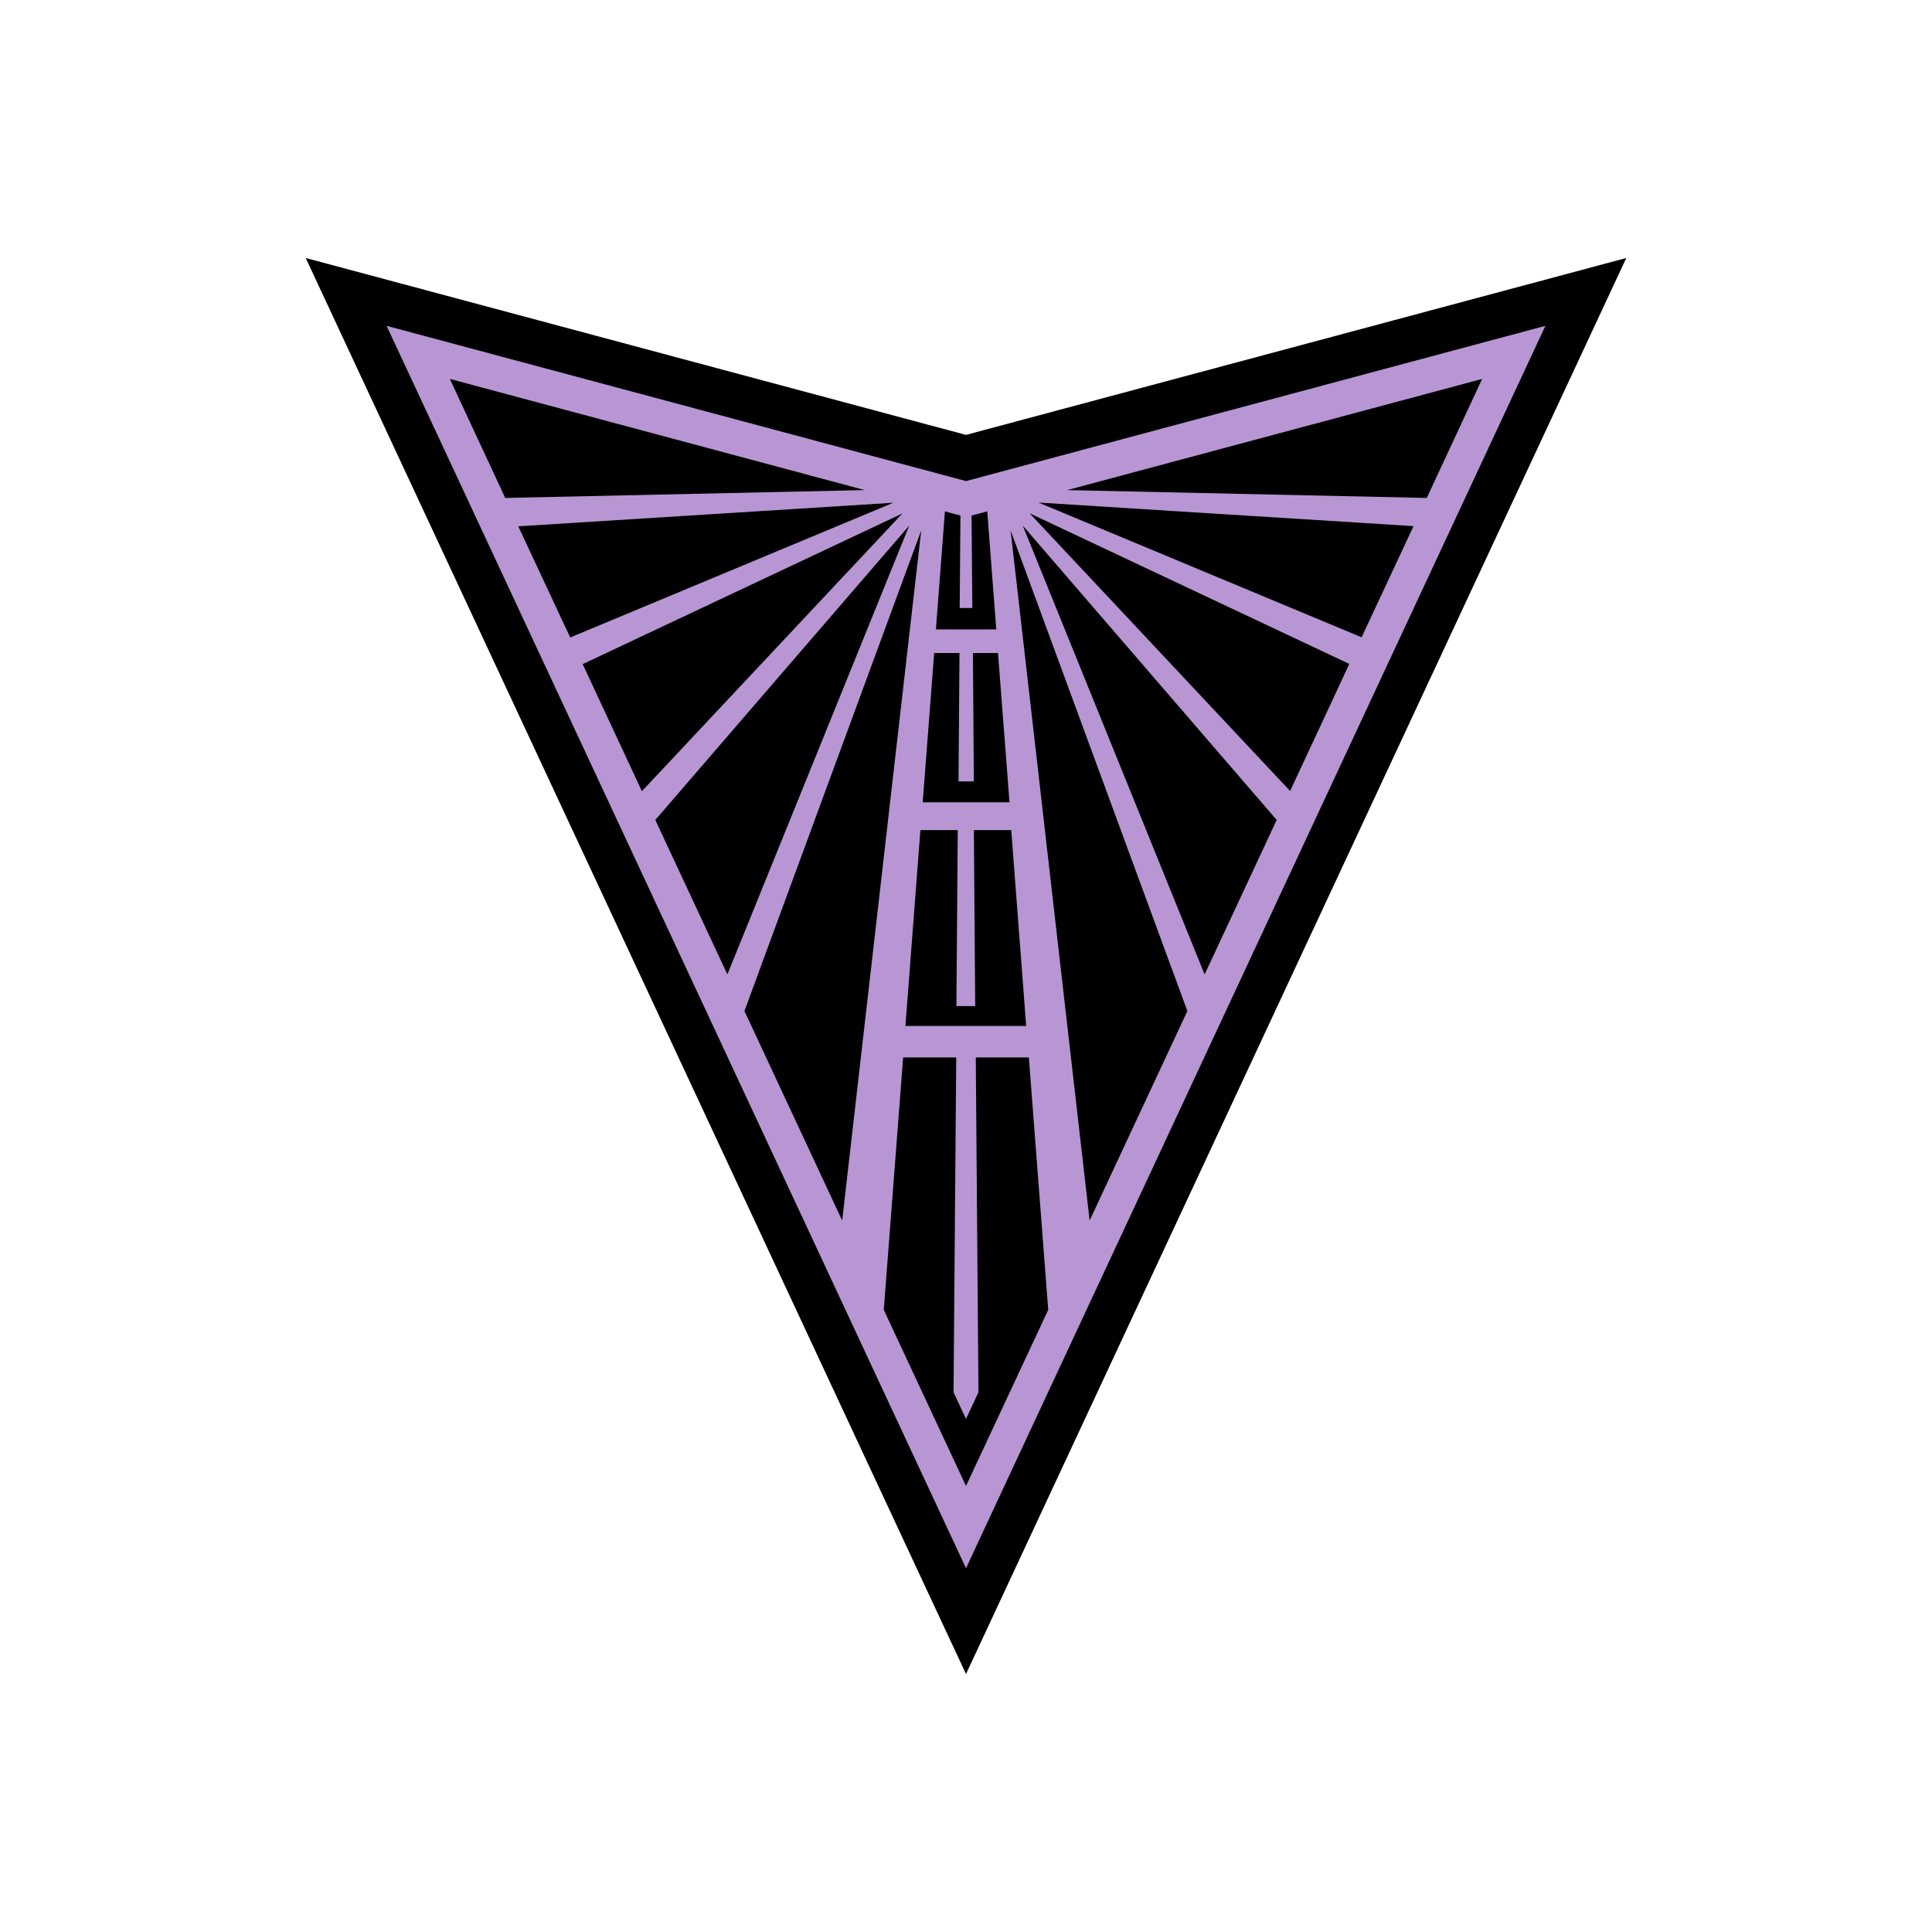
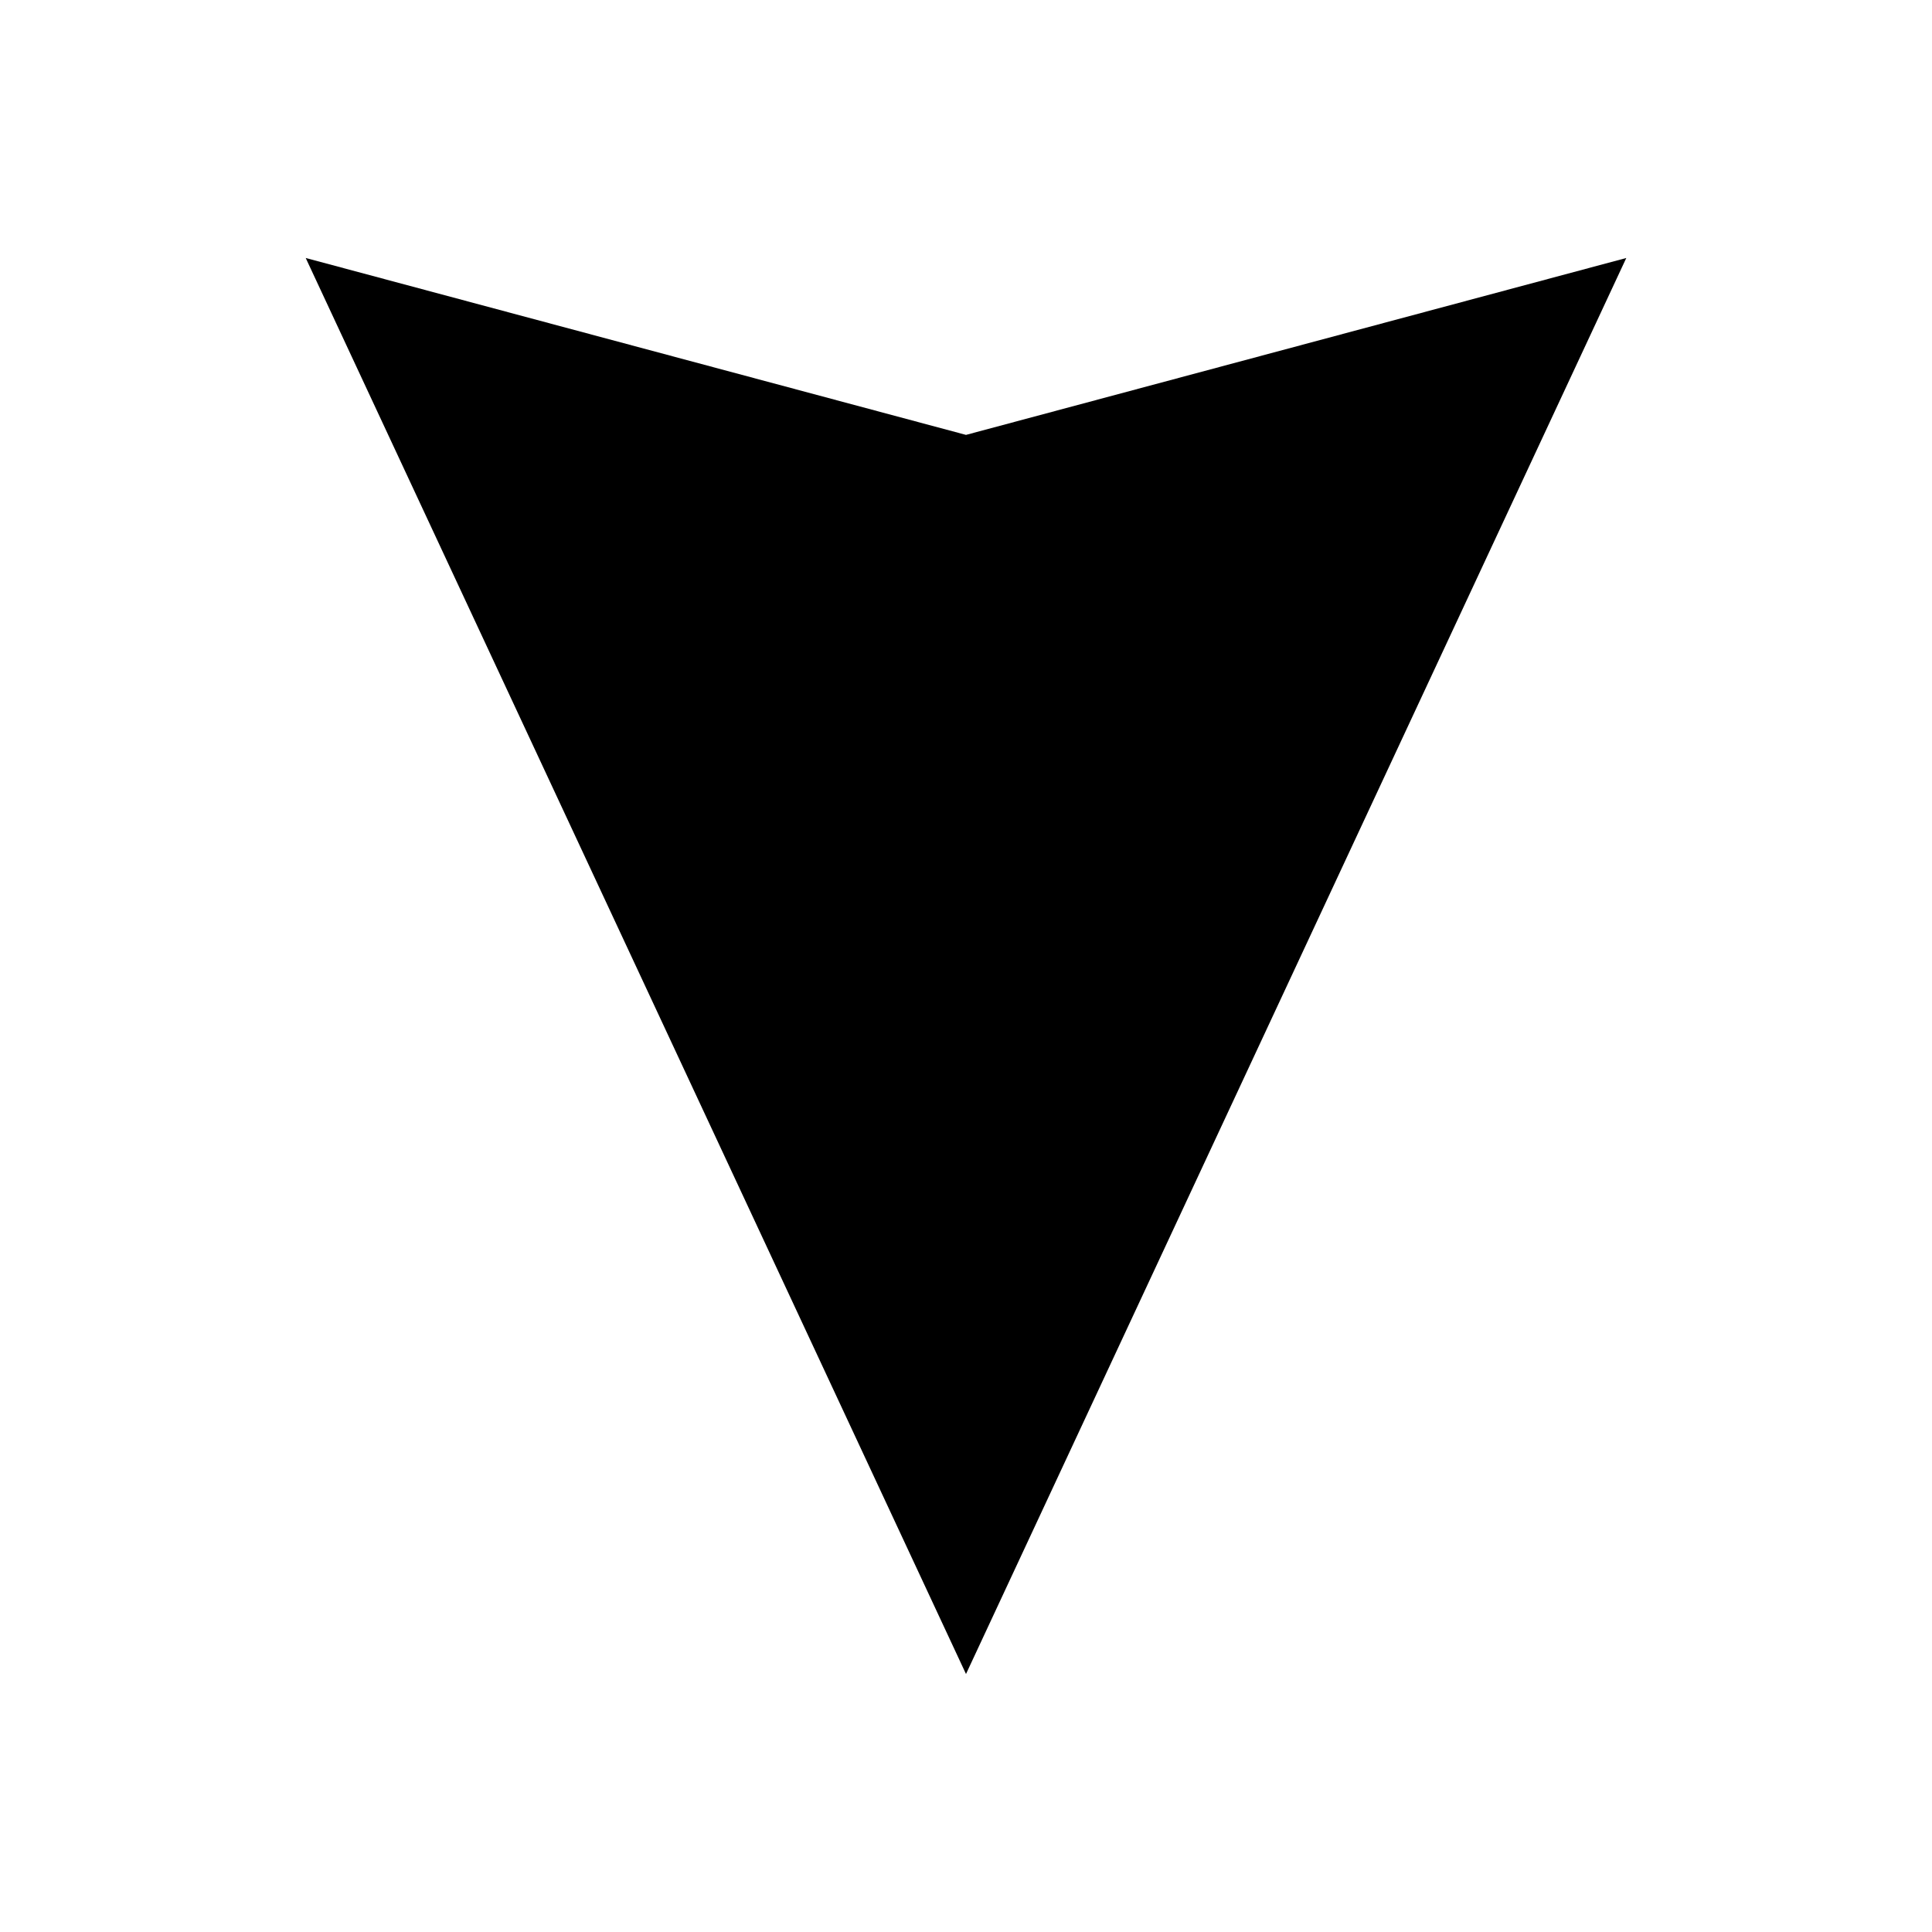
<svg xmlns="http://www.w3.org/2000/svg" viewBox="0 0 1008 1008" version="1.1" height="14in" width="14in" id="Layer_1">
  <defs>
    <style>
      .st0 {
        fill: #b896d4;
      }
    </style>
  </defs>
  <polygon points="159.5 134.6 504 226.9 848.5 134.6 504 873.4 159.5 134.6" />
-   <path d="M504,251l-302.3-81,302.3,648.2L806.3,170l-302.3,81ZM472.4,535.3l7.8-102.2h19.5l-.7,91.8h9.8l-.7-91.8h19.5l7.8,102.2h-63.1ZM507.5,340.7h13.2l6,77.9h-45.3l6-77.9h13.2l-.5,67h8l-.5-67ZM471,267.7l-136.1,145.1-30.9-66.3,167-78.7ZM297.5,332.6l-27.1-58,195.7-12.3-168.6,70.3ZM474.4,274.2l-94.9,234.2-37.6-80.6,132.5-153.6ZM480.6,277.1l-41.2,359.7-51-109.3,92.1-250.4ZM527.4,277.1l92.1,250.4-51,109.3-41.2-359.7ZM533.6,274.2l132.5,153.6-37.6,80.6-94.9-234.2ZM537,267.7l167,78.7-30.9,66.3-136.1-145.1ZM541.8,262.2l195.7,12.3-27.1,58-168.6-70.3ZM556.8,255.7l216.5-58-28.9,62.1-187.6-4.1ZM501.1,269l-.4,48.2h6.6l-.4-48.2,1.8-.5,6.4-1.7,4.7,61.6h-31.5l4.7-61.6,6.4,1.7,1.8.5ZM451.2,255.7l-187.6,4.1-28.9-62.1,216.5,58ZM461.1,683.4l10.1-131.7h27.7l-1.4,174.7,6.5,13.9,6.5-13.9-1.4-174.7h27.7l10.1,131.7-42.9,91.9-42.9-91.9Z" class="st0" />
</svg>